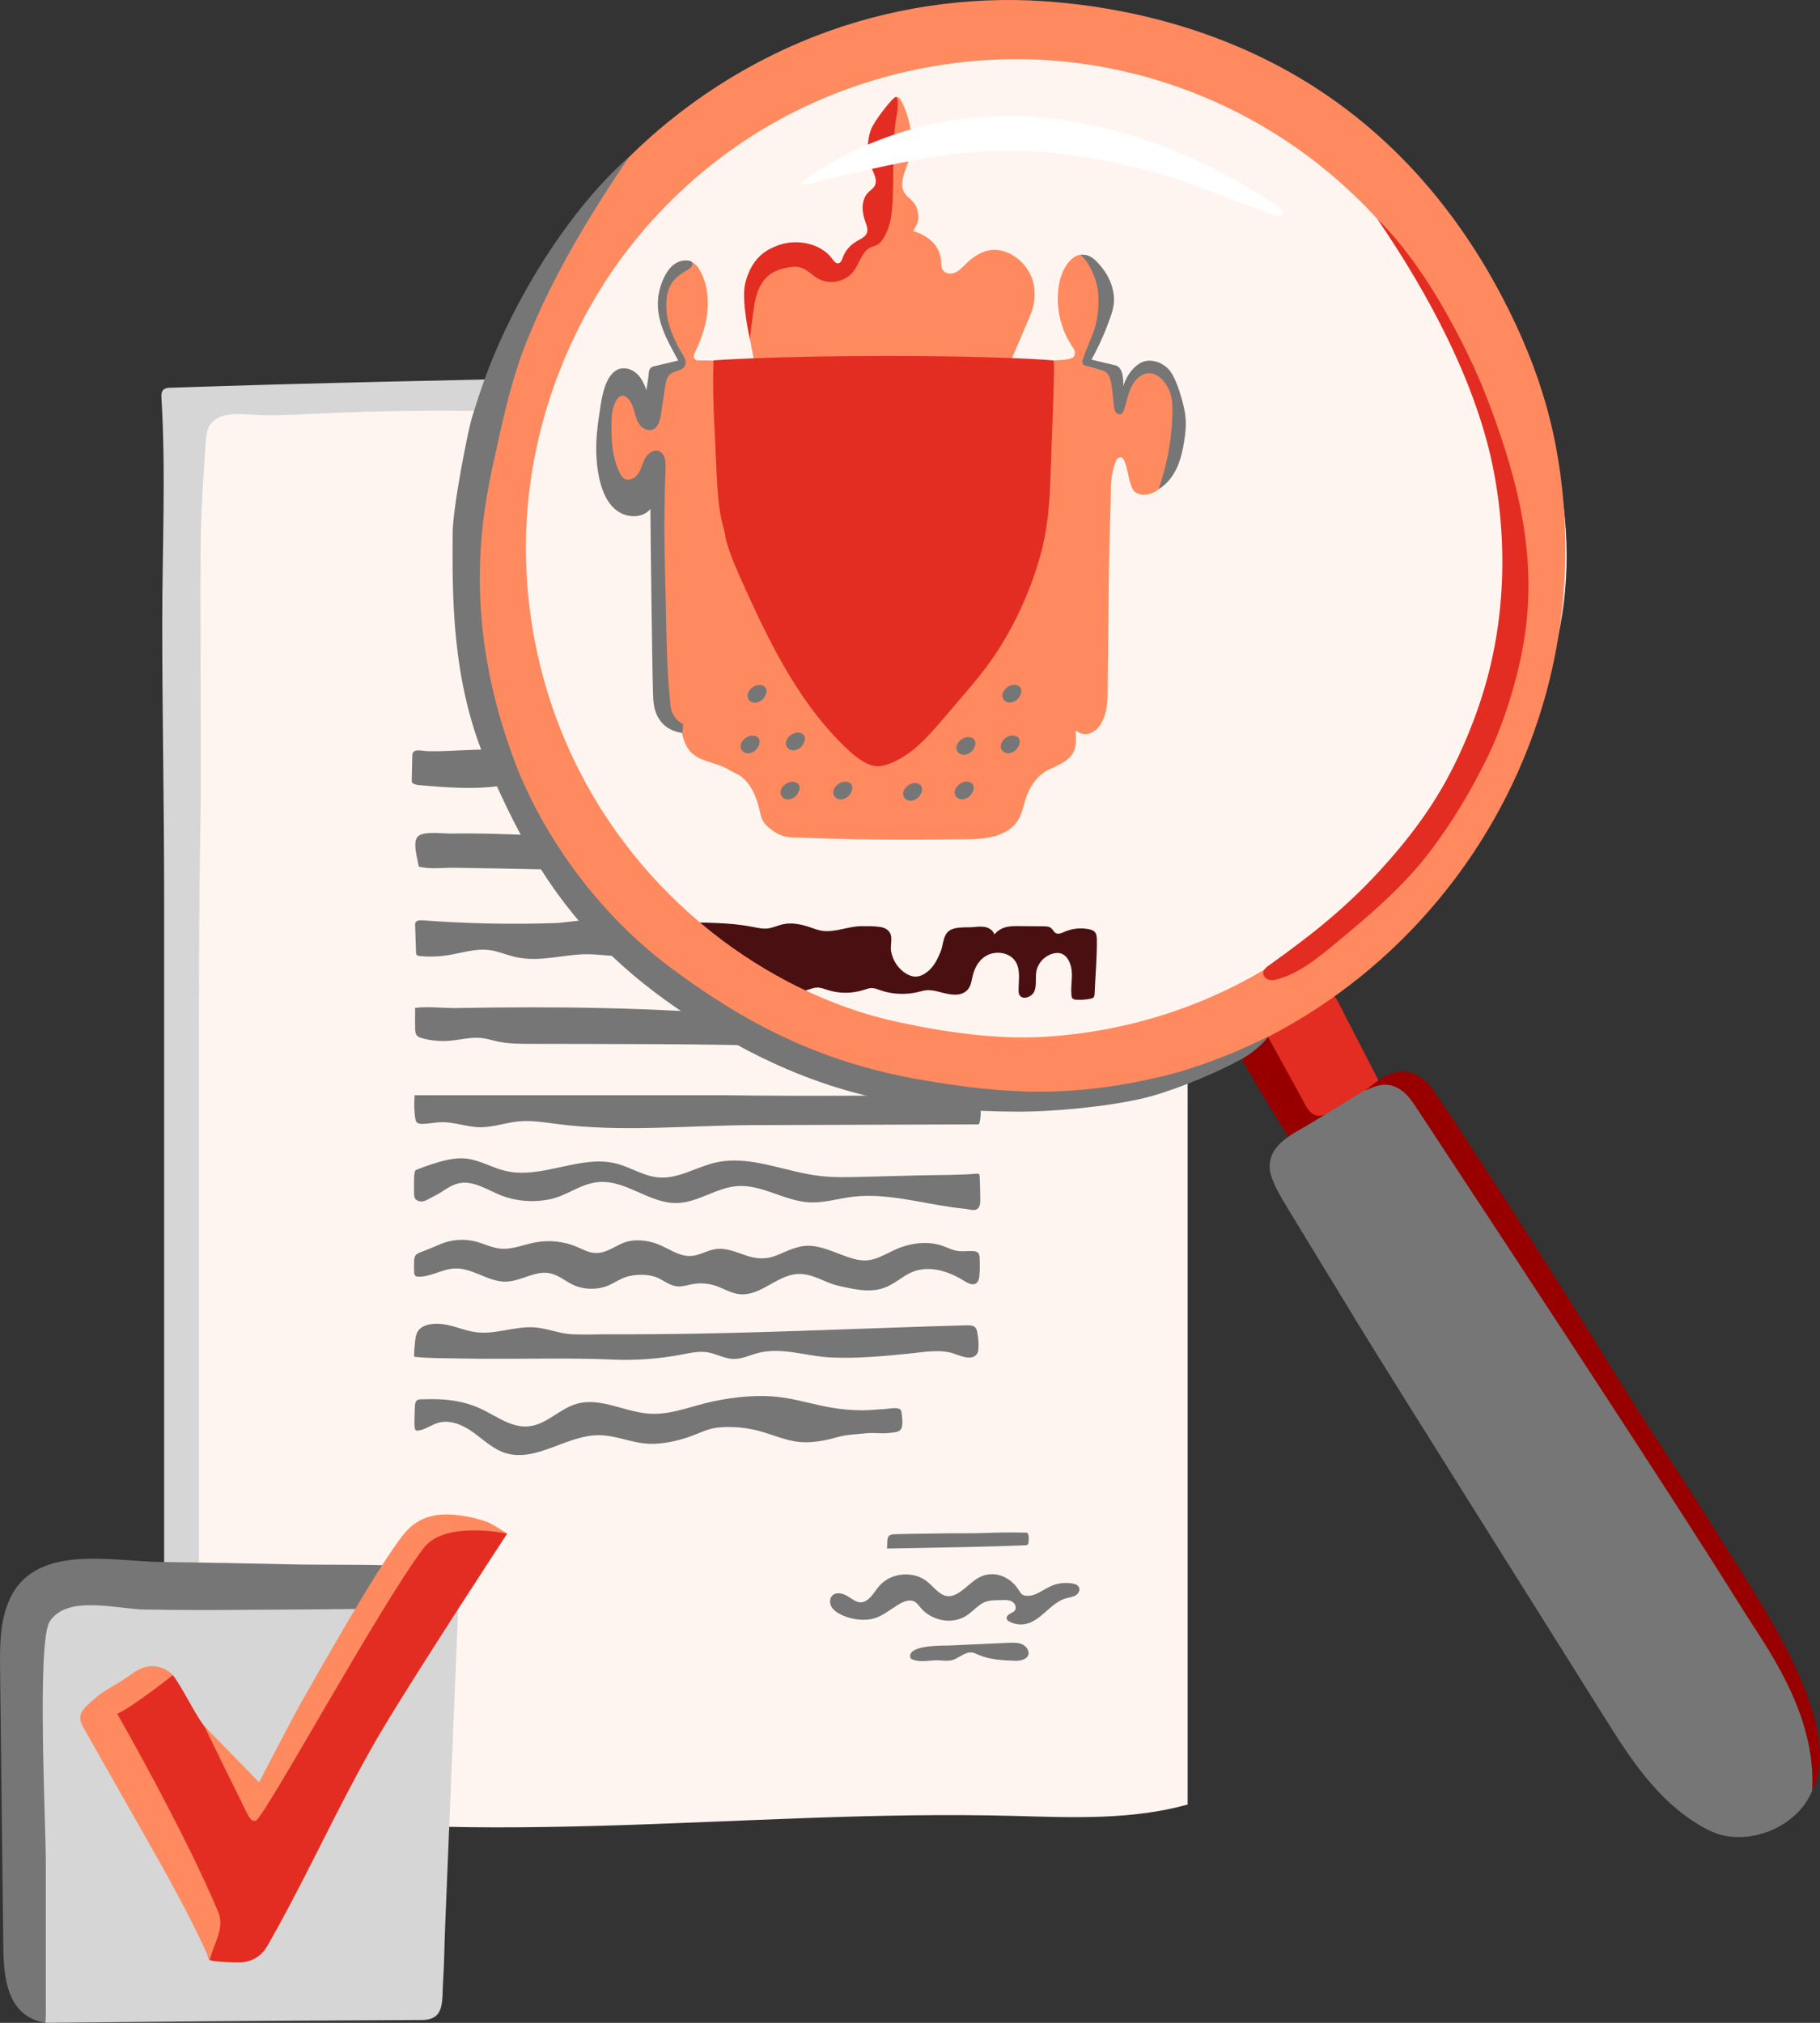
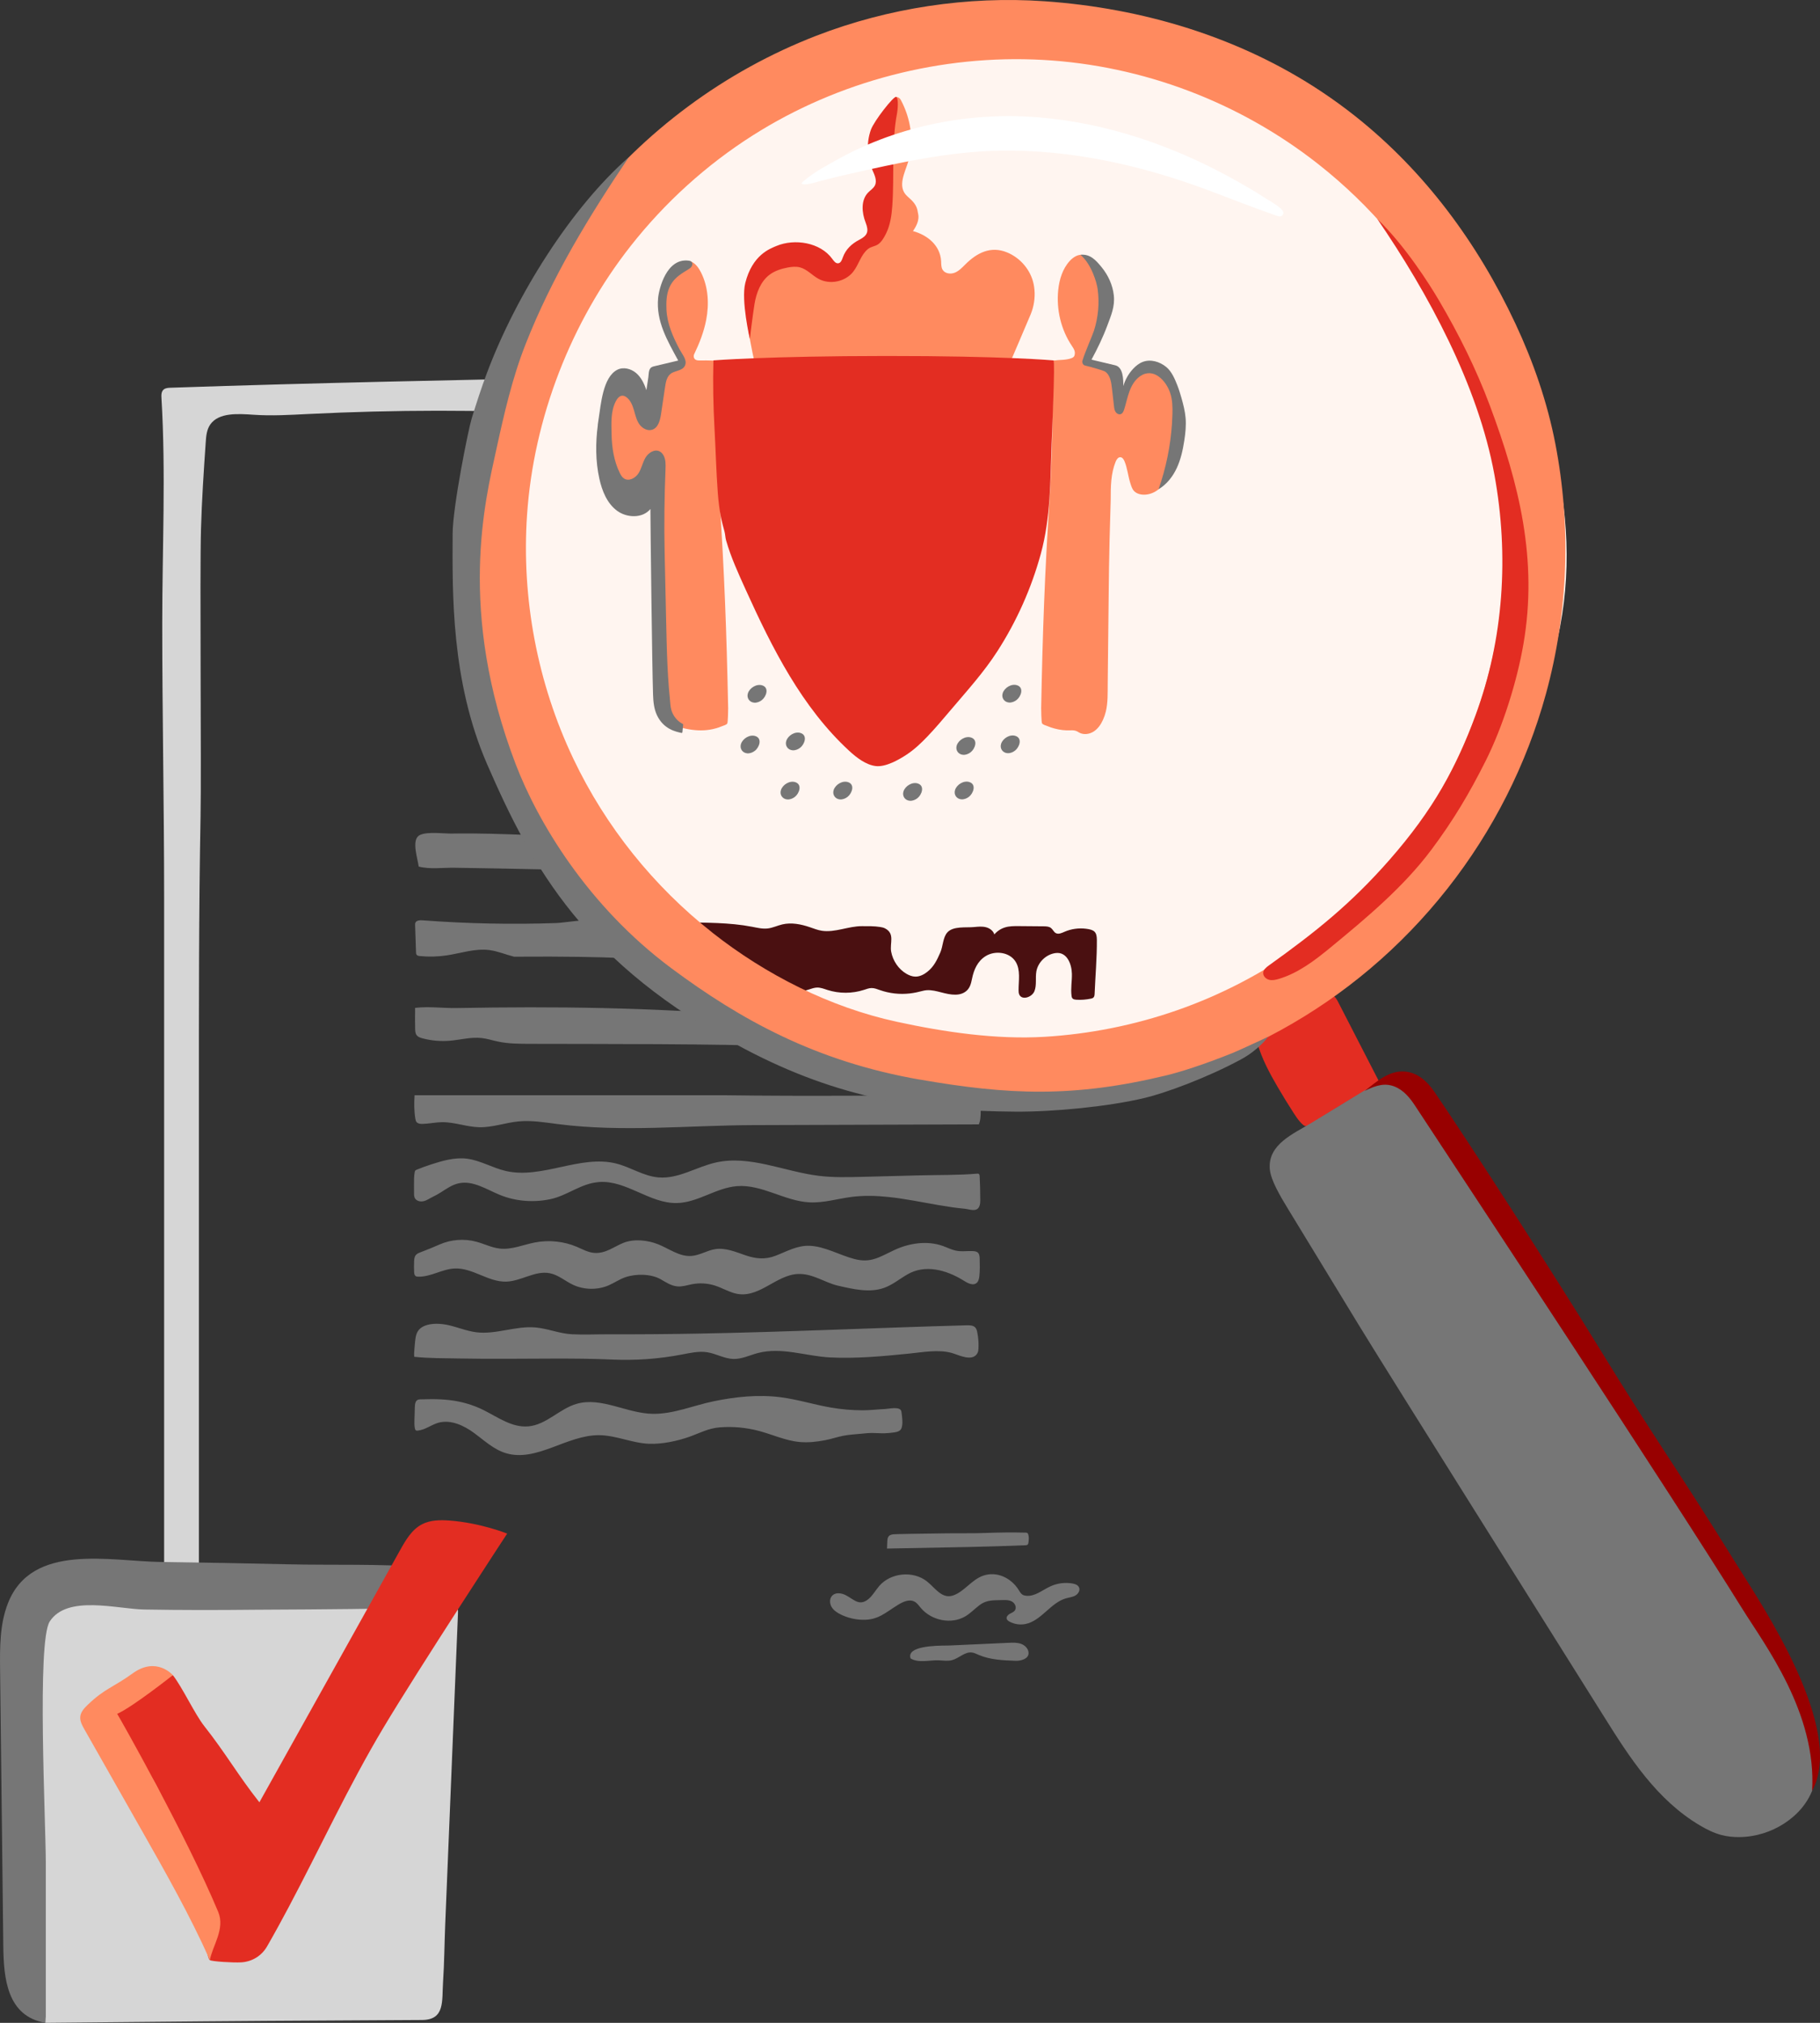
<svg xmlns="http://www.w3.org/2000/svg" width="261" height="290" viewBox="0 0 261 290" fill="none">
  <rect x="0" y="0" width="261" height="290" fill="#333333" stroke="none" />
  <g clip-path="url(#clip0_7144_59060)">
-     <path d="M78.74 54.52C70.659 55.966 62.312 56.179 54.114 56.787C45.816 57.404 37.261 58.66 28.938 58.66C28.243 58.712 27.464 58.804 27.04 59.315C26.828 59.569 26.742 59.888 26.666 60.198C24.646 68.359 25.652 76.775 26.385 85.014C26.972 91.59 27.215 97.856 26.842 104.437C26.439 111.513 26.082 118.59 25.779 125.671C25.173 139.824 24.784 153.987 24.684 168.151C24.481 196.456 25.427 224.78 28.078 252.987C28.278 255.115 28.671 257.537 30.61 258.704C33.136 260.226 38.072 260.037 40.961 260.377C45.927 260.961 50.919 261.353 55.918 261.607C65.942 262.113 75.99 262.034 86.021 261.753C105.869 261.196 125.708 259.799 145.574 260.339C153.904 260.567 162.34 260.926 170.317 258.704V147.341C172.307 147.341 174.29 147.568 176.272 147.706C159.998 152.833 143.305 152.09 126.6 148.427C113.101 145.468 100.064 139.754 90.346 130.629C84.615 125.244 80.163 118.811 76.357 112.135C71.156 103.007 67.037 93.088 66.807 82.781C66.577 72.475 70.74 61.704 78.74 54.525V54.52Z" fill="#FFF5F0" />
    <path d="M27.751 259.895C27.799 259.935 27.848 259.973 27.897 260.013C29 260.905 30.174 261.83 31.616 262.084C32.489 262.238 33.39 262.13 34.269 262.008C35.724 261.805 37.171 261.568 38.613 261.292C36.276 260.927 34.015 260.168 31.973 259.059C30.888 258.47 29.847 257.765 29.136 256.81C27.556 254.686 28.524 249.729 28.524 247.083V159.135C28.524 145.104 28.5 131.07 28.76 117.039C28.889 109.96 28.635 82.564 28.822 75.893C28.938 71.719 29.217 67.554 29.503 63.389C29.563 62.519 29.639 61.605 30.147 60.867C31.361 59.113 34.134 59.307 36.387 59.462C38.967 59.64 41.558 59.483 44.141 59.356C56.58 58.737 69.057 58.729 81.496 59.332C80.923 58.278 81.356 57.015 81.307 55.834C81.218 53.677 79.879 53.969 78.418 54.075C76.006 54.25 73.558 54.321 71.115 54.372C65.882 54.483 60.648 54.596 55.415 54.718C45.102 54.958 34.791 55.234 24.483 55.586C24.132 55.596 23.75 55.621 23.485 55.831C23.128 56.118 23.126 56.618 23.153 57.053C23.799 67.778 23.266 78.617 23.266 89.402C23.266 102.516 23.537 115.426 23.537 128.513V240.117C23.537 244.758 23.004 249.448 23.888 254.021C24.067 254.945 24.291 255.875 24.746 256.716C25.433 257.981 26.593 258.959 27.748 259.895H27.751Z" fill="#D6D6D6" />
-     <path d="M61.127 107.675C60.391 107.651 59.152 107.227 59.128 108.316C59.101 109.478 59.074 110.64 59.047 111.803C59.044 111.935 59.041 112.078 59.109 112.195C59.242 112.433 59.834 112.533 60.075 112.554C63.907 112.895 68.243 113.238 72.057 112.608C75.57 112.03 79.4 112.438 82.968 112.762C85.545 112.995 88.093 113.279 90.662 113.557C92.704 113.779 94.698 114.195 96.724 114.479C99.082 114.808 101.443 114.99 103.832 114.895C104.757 114.857 106.317 114.946 107.172 114.46C107.797 114.106 107.837 113.516 108.089 112.922C108.484 111.997 108.733 110.957 108.633 109.951C108.549 109.111 108.081 109.132 107.318 108.986C105.682 108.67 103.907 108.716 102.236 108.63C97.5 108.384 92.68 108.605 87.936 108.605C86.751 108.605 85.559 108.648 84.377 108.597C82.078 108.494 79.841 107.981 77.558 107.767C75.27 107.554 72.914 107.543 70.615 107.475C67.445 107.381 64.305 107.786 61.124 107.686L61.127 107.675Z" fill="#767676" />
    <path d="M60.256 119.691C60.153 119.739 60.064 119.793 59.991 119.858C59.058 120.647 59.904 123.142 60.045 124.231C61.606 124.656 63.542 124.377 65.149 124.404C67.18 124.437 69.214 124.472 71.245 124.504C74.531 124.558 77.82 124.664 81.104 124.667C83.636 124.667 85.954 123.823 88.572 123.956C92.234 124.14 95.907 124.218 99.566 123.994C100.575 123.931 101.957 123.202 101.376 122.437C101.049 122.007 97.262 122.156 96.591 122.11C94.828 121.991 93.064 121.869 91.301 121.75C88.574 121.566 85.937 121.572 83.36 120.701C80.996 119.904 78.462 119.809 75.992 119.718C72.249 119.574 68.503 119.431 64.757 119.504C63.77 119.523 61.333 119.19 60.253 119.696L60.256 119.691Z" fill="#767676" />
-     <path d="M59.533 132.715C59.577 133.986 59.617 135.256 59.66 136.526C59.666 136.659 59.674 136.805 59.766 136.905C59.871 137.021 60.05 137.048 60.212 137.064C61.51 137.191 62.828 137.156 64.115 136.959C66.133 136.651 68.137 135.945 70.163 136.202C71.385 136.359 72.524 136.856 73.717 137.154C77.59 138.121 81.195 136.591 85.028 136.824C88.744 137.048 92.523 137.556 96.252 137.854C99.485 138.11 102.719 138.359 105.952 138.6C107.569 138.719 109.186 138.837 110.804 138.954C111.458 139 115.288 139.673 115.656 139.294C116.111 138.829 115.859 138.037 115.321 137.656C114.785 137.275 114.074 137.194 113.398 137.127C107.902 136.575 102.403 136.024 96.907 135.472C94.116 135.191 91.325 134.913 88.536 134.632C87.535 134.532 87.611 134.148 86.772 133.669C85.988 133.221 86.616 132.264 85.504 131.934C84.665 131.686 80.709 132.299 79.827 132.329C73.368 132.556 67.041 132.418 60.61 131.942C60.234 131.915 59.766 131.929 59.593 132.24C59.52 132.372 59.522 132.526 59.528 132.675V132.721L59.533 132.715Z" fill="#767676" />
+     <path d="M59.533 132.715C59.577 133.986 59.617 135.256 59.66 136.526C59.666 136.659 59.674 136.805 59.766 136.905C59.871 137.021 60.05 137.048 60.212 137.064C61.51 137.191 62.828 137.156 64.115 136.959C66.133 136.651 68.137 135.945 70.163 136.202C71.385 136.359 72.524 136.856 73.717 137.154C88.744 137.048 92.523 137.556 96.252 137.854C99.485 138.11 102.719 138.359 105.952 138.6C107.569 138.719 109.186 138.837 110.804 138.954C111.458 139 115.288 139.673 115.656 139.294C116.111 138.829 115.859 138.037 115.321 137.656C114.785 137.275 114.074 137.194 113.398 137.127C107.902 136.575 102.403 136.024 96.907 135.472C94.116 135.191 91.325 134.913 88.536 134.632C87.535 134.532 87.611 134.148 86.772 133.669C85.988 133.221 86.616 132.264 85.504 131.934C84.665 131.686 80.709 132.299 79.827 132.329C73.368 132.556 67.041 132.418 60.61 131.942C60.234 131.915 59.766 131.929 59.593 132.24C59.52 132.372 59.522 132.526 59.528 132.675V132.721L59.533 132.715Z" fill="#767676" />
    <path d="M59.528 144.862C59.512 145.748 59.514 146.638 59.536 147.524C59.544 147.849 59.566 148.195 59.782 148.449C59.98 148.678 60.299 148.784 60.605 148.862C61.87 149.197 63.204 149.314 64.516 149.203C66.041 149.073 67.558 148.643 69.081 148.816C69.868 148.905 70.623 149.154 71.396 149.319C72.924 149.646 74.507 149.643 76.076 149.649C85.861 149.681 102.877 149.614 112.651 150.024C111.802 148.249 107.237 148.043 105.619 147.24C104.459 146.665 103.334 145.597 102.1 145.224C100.591 144.767 98.535 144.986 96.959 144.902C93.467 144.721 89.975 144.6 86.478 144.521C79.492 144.364 72.505 144.391 65.519 144.516C63.52 144.551 61.508 144.254 59.531 144.492C59.528 144.613 59.525 144.737 59.523 144.859L59.528 144.862Z" fill="#767676" />
    <path d="M59.455 157.016C59.377 158.135 59.38 159.262 59.561 160.37C59.59 160.554 59.628 160.746 59.758 160.889C59.961 161.108 60.313 161.135 60.624 161.127C61.538 161.1 62.438 160.897 63.353 160.881C65.168 160.851 66.918 161.562 68.732 161.603C70.634 161.646 72.465 160.954 74.358 160.77C76.235 160.589 78.118 160.911 79.987 161.151C89.286 162.346 98.687 161.332 108.024 161.3C118.805 161.265 129.586 161.229 140.367 161.194C140.81 160.278 140.664 157.972 140.329 157.016C127.387 157.024 116.687 157.191 103.756 157.016H59.455Z" fill="#767676" />
    <path d="M59.438 171.636C59.449 171.665 59.46 171.695 59.474 171.725C59.674 172.163 60.247 172.314 60.721 172.211C61.199 172.109 61.594 171.809 62.027 171.6C62.454 171.395 62.86 171.173 63.26 170.917C64.053 170.408 64.845 169.846 65.781 169.644C67.826 169.2 69.76 170.514 71.677 171.303C73.928 172.228 76.503 172.425 78.899 171.922C81.42 171.392 83.291 169.644 85.934 169.46C89.84 169.184 93.169 172.563 97.085 172.471C100.101 172.401 102.682 170.284 105.687 170.049C109.268 169.768 112.502 172.192 116.092 172.373C118.107 172.474 120.073 171.863 122.069 171.6C123.835 171.368 125.623 171.414 127.389 171.6C129.84 171.855 132.252 172.368 134.678 172.782C135.893 172.99 137.113 173.174 138.338 173.287C139.022 173.349 140.015 173.806 140.415 173.006C140.575 172.69 140.58 172.319 140.577 171.965C140.577 170.857 140.545 169.746 140.491 168.638C140.485 168.511 140.467 168.362 140.358 168.295C140.283 168.246 140.188 168.252 140.099 168.26C137.402 168.492 134.657 168.433 131.949 168.503C129.191 168.573 126.432 168.646 123.673 168.716C121.571 168.77 119.456 168.825 117.374 168.565C112.421 167.946 107.526 165.57 102.671 166.657C99.871 167.284 97.288 169.046 94.419 168.798C92.282 168.614 90.451 167.335 88.382 166.811C83.213 165.505 77.72 169.081 72.524 167.873C70.625 167.433 68.921 166.373 66.982 166.114C65.259 165.884 63.425 166.416 61.803 166.943C61.161 167.151 60.526 167.381 59.901 167.635C59.612 167.751 59.522 167.76 59.466 168.062C59.349 168.665 59.382 169.354 59.371 169.971C59.363 170.363 59.365 170.757 59.376 171.149C59.382 171.314 59.387 171.484 59.438 171.638V171.636Z" fill="#767676" />
    <path d="M114.45 182.64C111.167 182.778 108.703 186.403 105.254 185.381C104.305 185.1 103.45 184.595 102.506 184.297C101.473 183.97 100.345 183.903 99.277 184.103C98.574 184.235 97.876 184.481 97.159 184.424C96.256 184.354 95.49 183.819 94.717 183.384C93.343 182.613 91.203 182.589 89.7 183.1C88.834 183.392 88.093 183.927 87.257 184.284C85.656 184.962 83.719 184.922 82.153 184.181C81.031 183.649 80.073 182.773 78.837 182.532C76.733 182.121 74.74 183.678 72.59 183.738C70.012 183.811 67.783 181.74 65.206 181.854C63.38 181.935 61.792 183.078 59.953 183.03C59.823 183.027 59.691 183.005 59.588 182.927C59.423 182.8 59.399 182.565 59.388 182.357C59.363 181.851 59.363 181.346 59.385 180.84C59.399 180.521 59.428 180.178 59.634 179.929C59.807 179.719 60.078 179.616 60.334 179.519C61.267 179.173 62.157 178.797 63.063 178.402C64.681 177.694 66.582 177.551 68.302 178.013C69.444 178.318 70.51 178.875 71.689 179.002C73.401 179.186 75.051 178.44 76.739 178.118C78.732 177.737 80.855 177.959 82.702 178.74C83.538 179.094 84.352 179.567 85.269 179.624C86.876 179.724 88.061 178.71 89.418 178.173C90.927 177.575 92.87 177.789 94.352 178.373C95.947 179.002 97.424 180.181 99.155 180.056C100.356 179.97 101.408 179.251 102.598 179.075C104.064 178.859 105.501 179.483 106.891 179.959C108.384 180.47 109.714 180.602 111.197 180.038C112.801 179.429 114.302 178.529 116.108 178.6C118.299 178.686 120.449 179.965 122.548 180.502C124.885 181.1 126.108 180.224 128.207 179.232C130.36 178.213 132.967 177.821 135.223 178.629C135.82 178.843 136.388 179.137 137.008 179.281C137.846 179.475 138.666 179.319 139.51 179.359C140.251 179.394 140.475 179.659 140.494 180.427C140.516 181.267 140.537 182.111 140.448 182.946C140.408 183.338 140.31 183.77 139.98 183.984C139.374 184.376 138.579 183.822 138.065 183.511C135.685 182.067 132.678 181.216 130.111 182.711C128.991 183.362 127.99 184.208 126.754 184.643C124.672 185.376 122.305 184.8 120.236 184.335C118.278 183.895 116.568 182.554 114.448 182.643L114.45 182.64Z" fill="#767676" />
    <path d="M140.251 191.651C140.324 192.205 140.345 192.765 140.318 193.322C140.308 193.557 140.283 193.797 140.164 194.006C139.42 195.298 137.446 194.219 136.437 193.949C134.544 193.441 132.285 193.865 130.365 194.057C126.622 194.435 122.759 194.798 119.005 194.603C115.576 194.425 112.089 193.078 108.662 193.981C107.502 194.287 106.388 194.854 105.181 194.825C103.878 194.792 102.715 194.068 101.43 193.865C100.216 193.673 98.982 193.96 97.779 194.189C94.476 194.825 91.084 195.065 87.717 194.908C84.828 194.776 82.118 194.765 79.224 194.771C76.987 194.771 74.753 194.792 72.516 194.8C70.304 194.806 68.089 194.8 65.876 194.757C63.737 194.714 61.53 194.741 59.407 194.516C59.366 194.149 59.399 193.779 59.428 193.411C59.458 193.041 59.491 192.67 59.528 192.3C59.569 191.922 59.618 191.538 59.756 191.181C60.353 189.624 62.696 189.654 64.048 189.921C65.495 190.208 66.858 190.819 68.324 191C71.126 191.343 73.92 190.073 76.739 190.303C78.537 190.449 80.222 191.197 82.026 191.284C83.73 191.365 85.499 191.284 87.222 191.289C91.485 191.3 95.75 191.268 100.013 191.192C112.887 190.962 125.743 190.351 138.612 190C139.05 189.989 139.548 190 139.842 190.294C140.021 190.473 140.089 190.724 140.14 190.965C140.189 191.192 140.226 191.422 140.256 191.651H140.251Z" fill="#767676" />
    <path d="M127.246 220.936C127.23 221.292 127.214 221.649 127.2 222.006C131.095 221.93 134.992 221.855 138.887 221.782C141.611 221.73 144.321 221.638 147.037 221.533C147.15 221.528 147.275 221.519 147.361 221.446C147.456 221.365 147.477 221.23 147.491 221.109C147.54 220.728 147.583 220.327 147.453 219.965C147.426 219.892 147.391 219.819 147.329 219.776C147.258 219.727 147.169 219.725 147.085 219.722C145.141 219.679 143.196 219.698 141.251 219.773C139.469 219.844 137.689 219.798 135.899 219.822C134.173 219.846 132.445 219.868 130.719 219.895C130.032 219.906 129.348 219.919 128.661 219.938C127.833 219.96 127.287 219.96 127.243 220.933L127.246 220.936Z" fill="#767676" />
    <path d="M123.64 232.216C122.572 232.181 121.515 231.927 120.557 231.451C120.035 231.192 119.524 230.854 119.237 230.348C118.95 229.843 118.948 229.138 119.367 228.732C119.867 228.246 120.706 228.383 121.322 228.708C122.456 229.302 123.235 230.321 124.536 229.251C125.169 228.729 125.561 227.973 126.102 227.354C127.752 225.464 130.919 225.156 132.901 226.691C134.067 227.591 135.054 229.275 136.664 228.737C138.286 228.194 139.344 226.448 141.026 225.883C142.987 225.224 145.021 226.235 146.087 227.943C146.236 228.183 146.374 228.443 146.609 228.6C146.768 228.708 146.96 228.754 147.153 228.775C148.41 228.908 149.484 227.951 150.634 227.424C151.605 226.978 152.713 226.829 153.768 227.008C154.158 227.072 154.591 227.221 154.747 227.586C154.931 228.01 154.62 228.51 154.217 228.737C153.814 228.965 153.336 229.01 152.889 229.135C150.647 229.767 149.333 232.373 147.047 232.824C146.273 232.976 145.449 232.851 144.756 232.473C144.591 232.384 144.423 232.265 144.369 232.086C144.283 231.8 144.532 231.522 144.791 231.373C145.051 231.224 145.359 231.127 145.532 230.884C145.806 230.505 145.605 229.935 145.224 229.667C144.843 229.4 144.348 229.367 143.883 229.389C142.565 229.446 141.573 229.283 140.448 230.135C139.777 230.643 139.19 231.265 138.468 231.703C136.442 232.93 133.575 232.332 132.052 230.521C131.771 230.186 131.517 229.805 131.127 229.605C130.381 229.219 129.485 229.64 128.771 230.081C126.905 231.23 125.91 232.292 123.646 232.213L123.64 232.216Z" fill="#767676" />
    <path d="M130.562 237.166C130.503 237.342 130.506 237.539 130.589 237.766C131.75 238.439 133.205 237.998 134.546 238.028C135.204 238.042 135.874 238.174 136.513 238.009C137.524 237.747 138.363 236.766 139.399 236.909C139.712 236.952 140.002 237.101 140.294 237.228C141.96 237.955 143.829 238.033 145.649 238.098C146.347 238.123 147.518 237.855 147.505 236.974C147.494 236.379 147.002 235.879 146.442 235.674C145.882 235.468 145.271 235.49 144.673 235.517C141.833 235.647 138.993 235.774 136.15 235.904C135.485 235.933 131.038 235.787 130.562 237.163V237.166Z" fill="#767676" />
    <path d="M59.65 200.935C59.634 200.962 59.62 200.992 59.607 201.024C59.507 201.257 59.498 201.513 59.49 201.767C59.471 202.346 59.452 202.927 59.436 203.505C59.423 203.943 59.409 204.389 59.507 204.819C59.526 204.897 59.55 204.981 59.612 205.035C59.688 205.103 59.801 205.106 59.904 205.095C61.008 204.992 61.873 204.227 62.92 203.954C64.7 203.492 66.555 204.387 68.002 205.446C69.449 206.506 70.782 207.795 72.538 208.328C76.938 209.663 81.274 205.722 85.907 205.752C88.341 205.768 90.635 206.887 93.067 206.984C94.949 207.06 97.137 206.592 98.887 205.971C100.399 205.435 101.56 204.757 103.261 204.627C105.127 204.487 107.02 204.66 108.822 205.138C110.777 205.657 112.638 206.535 114.661 206.727C115.892 206.844 117.131 206.7 118.34 206.468C119.192 206.306 120.014 206.022 120.863 205.849C121.72 205.673 122.613 205.635 123.484 205.546C124.011 205.492 124.536 205.438 125.066 205.435C125.669 205.435 126.27 205.498 126.873 205.481C127.311 205.471 127.747 205.414 128.182 205.36C128.658 205.3 129.172 205.168 129.315 204.654C129.497 204.006 129.372 203.127 129.283 202.473C129.269 202.381 129.256 202.286 129.21 202.205C128.899 201.627 127.468 201.976 126.938 202C125.867 202.046 124.804 202.184 123.73 202.184C122.188 202.184 120.644 202.049 119.124 201.786C116.728 201.37 114.404 200.635 111.992 200.319C108.765 199.894 105.489 200.243 102.328 200.894C99.444 201.489 96.618 202.724 93.654 202.692C89.927 202.654 86.281 200.24 82.718 201.251C80.214 201.962 78.372 204.262 75.762 204.489C73.436 204.692 71.41 203.187 69.357 202.159C67.813 201.386 66.144 200.913 64.429 200.719C63.583 200.621 62.73 200.586 61.881 200.586C61.43 200.586 60.975 200.597 60.523 200.611C60.148 200.621 59.842 200.589 59.647 200.94L59.65 200.935Z" fill="#767676" />
    <path d="M7.379 229.137C6.784 229.161 6.191 229.191 5.596 229.221C5.261 229.237 4.901 229.267 4.641 229.48C4.379 229.696 4.284 230.048 4.203 230.375C1.953 239.627 1.188 249.239 1.95 258.728C2.318 263.305 3.035 267.843 3.562 272.403C3.854 274.933 3.768 277.719 4.425 280.182C4.874 281.866 5.128 283.582 5.231 285.32C5.318 286.798 4.72 288.666 6.513 289.999C7.519 289.999 28.962 289.774 38.361 289.72C43.822 289.688 49.283 289.658 54.741 289.626C56.661 289.615 58.584 289.604 60.505 289.593C63.856 289.574 63.353 286.874 63.537 284.141C63.718 281.422 63.734 278.673 63.845 275.946C64.051 270.959 64.254 265.975 64.459 260.988C64.865 251.122 65.268 241.257 65.673 231.391C65.695 230.853 65.703 230.267 65.376 229.84C64.957 229.296 64.175 229.229 63.491 229.207C53.765 228.926 44.03 228.853 34.301 228.915C25.354 228.972 16.326 228.75 7.381 229.134L7.379 229.137Z" fill="#D6D6D6" />
    <path d="M6.554 289.266C6.538 289.509 6.532 289.755 6.511 289.998C0.988 289.06 0.525 283.579 0.474 278.997C0.32 265.81 0.168 252.622 0.014 239.435C-0.024 236.188 -0.046 232.845 1.147 229.826C4.582 221.117 15.823 223.839 23.118 223.931C29.163 224.009 35.208 224.12 41.253 224.26C47.663 224.412 54.384 224.163 60.895 224.677C62.674 224.817 66.791 225.406 66.972 225.644C67.148 225.879 62.317 230.464 56.87 230.574C48.639 230.742 38.018 230.761 36.463 230.777C31.205 230.834 25.947 230.837 20.689 230.745C16.78 230.677 9.643 228.596 7.133 232.456C5.264 235.329 6.57 261.25 6.57 267.123V289.125C6.565 289.171 6.562 289.217 6.559 289.263L6.554 289.266Z" fill="#767676" />
    <path d="M15.284 247.238C17.876 244.216 21.146 241.775 24.784 240.153C26.149 241.883 27.921 245.721 29.287 247.451C32.338 251.308 34.147 254.527 37.198 258.384C43.644 246.829 50.927 233.799 57.373 222.241C58.176 220.8 59.06 219.278 60.526 218.522C61.722 217.905 63.134 217.892 64.475 217.992C68.943 218.324 72.73 219.862 72.73 219.862C72.73 219.862 60.077 239.169 54.965 247.724C49.991 256.046 45.937 264.869 41.393 273.426C40.395 275.308 39.373 277.175 38.312 279.021C37.493 280.451 36.081 281.246 34.572 281.33C33.411 281.394 30.358 281.208 30.087 281.003C29.866 280.832 29.722 279.951 29.625 279.689C27.472 273.916 26.639 267.766 24.792 261.904C23.929 259.163 22.893 256.363 21.219 254.008C20.783 253.398 15.414 247.073 15.276 247.235L15.284 247.238Z" fill="#E32D22" />
    <path d="M16.807 245.705C19.101 244.665 24.786 240.153 24.786 240.153C24.786 240.153 22.449 237.415 19.017 239.905C16.298 241.878 15.054 242.043 12.625 244.362C12.122 244.84 11.598 245.384 11.517 246.073C11.438 246.722 11.771 247.341 12.095 247.908C14.843 252.752 17.591 257.595 20.339 262.436C23.791 268.521 27.25 274.616 30.098 281.006C30.447 278.984 32.321 276.557 31.293 274.094C26.774 263.264 17.421 246.711 16.807 245.705Z" fill="#FF8A5F" />
-     <path d="M36.687 261.003C37.918 260.614 54.652 229.862 60.789 221.897C63.831 217.945 72.738 219.867 72.738 219.867C72.738 219.867 70.545 218.426 69.803 218.167C68.329 217.648 66.788 217.313 65.23 217.172C62.255 216.907 59.853 217.569 57.965 219.864C54.27 224.354 45.044 240.858 43.203 244.047C42.226 245.739 37.155 255.51 37.155 255.51L29.295 247.45C29.295 247.45 32.332 253.737 34.358 257.784C35.664 260.395 35.886 261.257 36.692 261.003H36.687Z" fill="#FF8A5F" />
    <path d="M108.46 10.081C101.985 13.984 96.851 19.736 92.083 25.604C86.898 31.983 81.989 38.651 78.313 46.003C72.441 57.747 69.877 71.121 70.986 84.203C72.882 106.57 85.772 127.558 104.373 140.14C122.973 152.722 146.834 156.917 168.824 152.341C172.967 151.479 177.1 150.301 180.77 148.192C183.662 146.533 186.201 144.333 188.72 142.149C192.587 138.794 196.455 135.44 200.32 132.086C203.344 129.464 206.387 126.82 208.867 123.679C212.023 119.685 214.171 115.003 216.291 110.376C218.85 104.789 221.42 99.164 222.967 93.217C227.673 75.129 222.239 55.322 211.09 40.316C199.941 25.312 183.608 14.757 166.222 7.872C149.128 1.104 124.531 0.393 108.46 10.081Z" fill="#FFF5F0" />
    <path d="M148.346 41.522C148.324 41.263 148.286 41.003 148.235 40.749C147.816 38.711 146.336 36.973 144.416 36.184C142.09 35.23 140.115 36.23 138.433 37.906C137.973 38.365 137.513 38.86 136.907 39.098C136.302 39.336 135.501 39.225 135.171 38.665C134.957 38.306 134.987 37.857 134.963 37.441C134.83 35.162 132.988 33.692 130.927 33.13C132.042 31.527 131.66 30.738 131.628 30.465C131.495 29.359 130.881 28.821 130.11 28.132C128.588 26.764 129.824 24.653 130.289 23.029C131.111 20.161 130.592 16.953 129.18 14.325C128.947 13.89 128.515 13.898 128.515 13.898C128.515 13.898 128.241 14.412 128.168 14.49C127.395 15.32 127.262 16.009 126.84 17.064C126.446 18.053 126.5 19.296 125.964 20.199C125.799 20.553 125.631 20.918 125.621 21.307C125.61 21.677 125.742 22.034 125.864 22.383C126.37 23.816 126.77 25.291 127.027 26.789C127.268 28.183 126.002 28.57 125.407 29.67C124.971 30.476 124.847 31.459 125.153 32.33C125.31 32.776 125.585 33.135 125.886 33.489C125.191 33.808 124.56 34.062 123.925 34.525C123.051 35.16 122.129 35.876 121.829 36.914C121.704 37.346 121.688 37.83 121.417 38.192C121.106 38.609 120.474 38.744 120.022 38.487C119.676 38.29 119.47 37.925 119.237 37.6C118.11 36.017 116.086 35.295 114.199 35.335C112.235 35.376 110.609 36.392 109.041 37.471C107.018 38.865 106.923 41.536 107.012 43.747C107.069 45.185 107.172 46.553 107.426 47.993C107.499 48.401 108.286 52.753 108.454 52.734C109.774 52.583 144.445 52.937 144.445 52.937C144.445 52.937 147.44 45.955 147.81 45.05C148.267 43.939 148.454 42.72 148.348 41.525L148.346 41.522Z" fill="#FF8A5F" />
-     <path d="M97.698 98.918C97.706 100.618 97.689 102.321 97.703 104.018C97.714 105.305 98.171 106.897 99.085 107.843C100.145 108.943 101.782 109.195 103.212 109.738C103.764 109.949 104.297 110.208 104.8 110.514C105.241 110.784 105.733 110.935 106.155 111.238C107.691 112.341 108.476 114.217 108.9 116.057C109.041 116.665 109.157 117.295 109.49 117.82C109.704 118.155 109.993 118.431 110.296 118.69C111.313 119.56 112.357 120.036 113.693 120.055C115.173 120.074 116.652 120.166 118.132 120.209C121.226 120.296 124.323 120.35 127.42 120.369C130.557 120.387 133.695 120.374 136.832 120.325C139.107 120.29 141.517 120.45 143.645 119.52C144.549 119.125 145.382 118.522 145.923 117.701C146.577 116.711 146.761 115.498 147.137 114.373C147.689 112.722 148.779 111.122 150.383 110.346C151.808 109.657 153.653 109.024 154.137 107.316C154.388 106.43 154.272 105.383 154.234 104.478C154.188 103.4 154.299 102.291 154.332 101.21C154.399 99.037 154.464 96.867 154.532 94.693C154.729 88.274 154.924 81.855 155.121 75.435C155.159 74.167 155.56 60.22 155.587 60.22C148.703 60.096 141.806 59.972 134.936 60.431C126.478 60.999 118.08 62.447 109.606 62.569C105.85 62.623 102.079 62.415 98.339 62.78C98.084 62.804 97.806 62.842 97.627 63.029C97.454 63.21 97.424 63.48 97.405 63.729C96.467 75.357 97.63 86.993 97.695 98.918H97.698Z" fill="#FF8A5F" />
    <path d="M98.522 37.635C97.835 37.522 95.66 39.257 95.382 40.041C94.635 42.117 94.66 44.441 95.366 46.528C95.72 47.574 96.245 48.553 96.924 49.423C97.494 50.153 97.648 51.266 98.333 51.904C98.787 52.326 100.778 51.677 100.248 51.677C99.369 51.677 99.447 50.991 99.536 50.804C100.296 49.231 100.937 47.59 101.27 45.874C101.714 43.582 101.578 41.122 100.521 39.041C100.183 38.376 99.712 37.722 99.014 37.454C98.898 37.411 98.644 37.657 98.522 37.638V37.635Z" fill="#FF8A5F" />
    <path d="M104.422 101.554C104.192 90.415 103.878 82.128 103.188 71.589C102.756 64.981 102.75 59.777 102.585 51.701C100.878 51.65 99.082 51.652 97.322 51.823C96.205 51.931 93.727 54.428 93.692 54.639C93.614 55.123 93.449 55.653 93.441 56.142C93.432 56.55 93.519 56.939 93.459 57.361C93.446 57.456 93.427 57.553 93.362 57.623C93.246 57.748 93.032 57.718 92.902 57.61C92.772 57.502 92.705 57.337 92.635 57.183C92.099 55.977 91.228 54.923 90.146 54.172C89.854 53.969 89.535 53.782 89.181 53.745C88.626 53.685 88.082 54.007 87.744 54.45C87.406 54.893 87.236 55.439 87.101 55.98C86.73 57.447 86.798 58.999 86.79 60.505C86.773 63.626 86.771 66.827 87.844 69.757C88.023 70.249 88.239 70.738 88.58 71.132C88.924 71.527 89.41 71.822 89.935 71.827C90.887 71.835 91.585 70.935 91.958 70.059C92.516 68.754 92.705 67.327 93.067 65.954C93.089 65.87 93.116 65.778 93.181 65.721C93.927 65.053 94.301 67.865 94.311 68.138C94.352 69.175 94.374 70.211 94.403 71.249C94.466 73.354 94.528 75.463 94.59 77.568C94.712 81.722 94.879 98.992 94.901 99.754C94.917 100.311 94.925 101.978 94.928 102.813C94.928 103.111 95.052 103.362 95.236 103.446C95.621 103.624 96.272 103.916 96.61 104.019C98.988 104.741 101.181 105.089 103.562 104.103C103.759 104.022 104.173 103.919 104.295 103.722C104.397 103.557 104.424 101.751 104.422 101.546V101.554Z" fill="#FF8A5F" />
    <path d="M85.718 60.937C85.756 60.645 85.799 60.356 85.845 60.067C86.173 58.031 86.438 54.08 88.523 53.012C89.386 52.571 90.484 52.847 91.222 53.477C91.958 54.104 92.391 55.017 92.696 55.937C92.788 55.334 92.878 54.731 92.97 54.128C93.032 53.723 92.997 53.109 93.281 52.779C93.429 52.604 93.651 52.547 93.859 52.498C94.993 52.228 96.126 51.961 97.259 51.69C95.704 48.825 94.062 46.063 94.379 42.725C94.509 41.37 95.585 36.992 98.725 37.362C98.893 37.381 99.069 37.427 99.18 37.554C99.345 37.738 99.307 38.035 99.166 38.235C99.025 38.435 98.804 38.562 98.595 38.689C97.416 39.403 96.497 40.011 95.966 41.284C95.566 42.246 95.531 43.319 95.574 44.36C95.655 46.39 96.51 48.295 97.443 50.063C97.743 50.636 98.42 51.428 98.317 52.109C98.157 53.166 96.921 53.074 96.24 53.539C95.642 53.944 95.485 54.739 95.379 55.453C95.185 56.755 94.99 58.058 94.798 59.358C94.663 60.258 94.395 61.326 93.527 61.607C92.84 61.829 92.082 61.396 91.671 60.799C91.263 60.204 91.109 59.475 90.906 58.783C90.703 58.088 90.414 57.374 89.832 56.945C89.675 56.828 89.491 56.734 89.297 56.726C88.848 56.709 88.515 57.131 88.309 57.531C87.563 58.999 87.674 60.634 87.704 62.226C87.736 64.124 88.034 66.081 88.877 67.797C89.031 68.111 89.213 68.427 89.51 68.613C90.2 69.046 91.133 68.532 91.569 67.846C92.004 67.156 92.15 66.321 92.561 65.618C92.972 64.916 93.851 64.348 94.582 64.707C94.806 64.818 94.987 65.007 95.117 65.221C95.482 65.816 95.466 66.559 95.439 67.256C95.279 71.267 95.228 75.238 95.315 79.255C95.388 82.587 95.461 85.917 95.534 89.25C95.553 90.15 95.574 91.048 95.599 91.948C95.658 94.167 95.745 96.389 95.921 98.602C95.964 99.156 96.015 99.708 96.072 100.259C96.123 100.751 96.134 101.275 96.267 101.754C96.502 102.605 97.097 103.357 97.879 103.77C97.911 103.786 97.944 103.805 97.96 103.838C97.973 103.865 97.971 103.897 97.968 103.927C97.933 104.268 97.898 104.611 97.862 104.951C97.857 104.992 97.852 105.035 97.819 105.06C97.787 105.084 97.738 105.078 97.698 105.068C96.956 104.903 95.169 104.565 94.211 102.53C93.781 101.616 93.684 100.589 93.651 99.578C93.513 95.34 93.278 75.287 93.272 72.973C92.147 74.344 89.883 74.27 88.466 73.206C87.049 72.141 86.34 70.378 85.956 68.648C85.394 66.116 85.394 63.499 85.732 60.937H85.718Z" fill="#767676" />
    <path d="M155.508 51.896C155.422 52.063 155.3 52.204 155.124 52.271C155.008 52.317 154.881 52.323 154.756 52.328C153.772 52.371 152.43 51.79 151.451 51.663C152.268 51.601 153.858 51.561 154.069 51.017C154.161 50.777 154.169 50.512 154.088 50.269C154.007 50.025 153.864 49.809 153.72 49.596C152.152 47.268 151.465 44.36 151.757 41.571C151.914 40.062 152.382 38.532 153.404 37.413C153.894 36.878 154.583 36.43 155.3 36.54C156.036 36.654 156.555 37.311 156.947 37.943C157.818 39.349 158.451 40.9 158.816 42.514C159.16 44.028 158.57 45.346 158.013 46.739C157.745 47.409 157.35 48.047 157.012 48.682C156.541 49.569 155.903 50.479 155.665 51.455C155.63 51.604 155.579 51.761 155.508 51.898V51.896Z" fill="#FF8A5F" />
    <path d="M169.002 60.168C168.977 59.722 168.948 59.279 168.915 58.836C168.818 57.46 168.572 56.346 167.971 55.111C167.479 54.097 167.309 52.93 166.127 52.438C165.215 52.059 164.123 52.376 163.373 53.019C162.624 53.662 162.17 54.581 161.84 55.511C161.558 56.303 161.329 57.163 160.709 57.727C160.555 57.868 160.303 57.981 160.157 57.836C160.087 57.768 160.071 57.663 160.057 57.568C159.933 56.706 159.882 55.916 159.857 55.041C159.849 54.77 159.846 52.395 159.635 52.34C156.904 51.646 153.882 51.589 151.091 51.676C150.934 59.749 150.934 64.952 150.51 71.564C149.831 82.102 149.525 90.39 149.309 101.528C149.306 101.731 149.336 103.539 149.439 103.704C149.563 103.902 149.977 104.002 150.172 104.085C150.875 104.377 151.621 104.577 152.379 104.666C152.757 104.71 153.136 104.723 153.517 104.704C153.839 104.688 154.175 104.702 154.467 104.853C154.575 104.91 154.675 104.98 154.783 105.037C155.421 105.38 156.238 105.261 156.847 104.869C157.455 104.477 157.88 103.85 158.178 103.191C158.348 102.815 158.483 102.423 158.581 102.02C158.894 100.726 158.84 99.353 158.854 98.028C158.862 97.328 158.867 96.628 158.875 95.928C158.913 92.333 158.951 88.735 158.994 85.141C159.027 82.608 159.046 80.073 159.116 77.54C159.173 75.559 159.23 73.58 159.284 71.599C159.284 69.777 159.292 67.909 159.992 66.185C160.12 65.874 160.347 65.523 160.682 65.55C160.966 65.571 161.145 65.858 161.256 66.12C161.677 67.117 161.767 68.223 162.091 69.255C162.235 69.707 162.378 70.201 162.746 70.504C163.536 71.153 165.045 71.053 166.148 70.145C168.074 68.561 168.12 67.79 168.666 65.596C169.105 63.831 169.107 61.998 169.007 60.176L169.002 60.168Z" fill="#FF8A5F" />
    <path d="M168.071 60.732C167.86 63.935 167.211 67.111 166.143 70.138C167.314 69.449 168.185 68.327 168.758 67.097C169.331 65.867 169.624 64.524 169.832 63.183C170 62.11 170.113 61.018 170.024 59.937C169.943 58.956 169.697 57.999 169.429 57.053C169.256 56.44 169.069 55.829 168.837 55.237C168.471 54.312 168.025 53.25 167.243 52.609C166.313 51.847 165.004 51.455 163.879 51.883C163.359 52.08 162.913 52.437 162.529 52.839C161.858 53.547 161.361 54.415 161.088 55.35C161.098 54.388 161.079 52.642 159.927 52.369C158.794 52.101 157.661 51.831 156.527 51.563C157.379 49.99 158.166 48.369 158.789 46.693C159.329 45.231 159.908 43.952 159.727 42.33C159.565 40.865 158.926 39.471 157.996 38.327C157.179 37.322 156.333 36.368 154.942 36.53C156.519 37.857 157.279 40.498 157.409 41.433C157.685 43.438 157.496 45.501 156.876 47.428C156.657 48.104 155.602 50.469 155.226 51.709C155.145 51.983 155.305 52.337 155.6 52.404C156.487 52.607 158.242 53.126 158.431 53.242C159.21 53.718 159.365 54.815 159.459 55.65C159.557 56.499 159.651 57.35 159.749 58.199C159.781 58.491 159.819 58.794 159.973 59.042C160.13 59.291 160.441 59.467 160.72 59.372C160.996 59.278 161.128 58.967 161.217 58.688C161.488 57.837 161.658 56.956 161.967 56.118C162.275 55.28 162.743 54.467 163.473 53.953C165.407 52.596 167.227 54.558 167.822 56.361C168.139 57.326 168.16 58.361 168.133 59.375C168.122 59.829 168.101 60.281 168.071 60.735V60.732Z" fill="#767676" />
    <path d="M106.878 40.58C106.25 43.082 107.535 48.594 107.535 48.594C107.535 48.594 107.935 45.202 108.2 43.593C108.465 41.985 109.082 40.328 110.394 39.36C111.13 38.817 112.028 38.533 112.928 38.36C113.521 38.247 114.137 38.177 114.721 38.331C115.73 38.596 116.455 39.466 117.369 39.969C118.984 40.858 121.213 40.407 122.354 38.958C123.157 37.939 123.452 36.528 124.461 35.709C124.905 35.349 125.4 35.344 125.851 35.071C126.39 34.749 126.784 34.047 127.055 33.503C127.669 32.268 127.869 30.849 127.964 29.487C128.275 25.054 127.812 20.553 128.651 16.188C128.713 15.864 128.913 14.115 128.515 13.893C128.186 13.71 125.332 17.348 124.886 18.616C124.245 20.443 124.312 22.51 125.072 24.292C125.389 25.029 125.822 25.865 125.467 26.584C125.259 27.005 124.826 27.262 124.499 27.6C123.436 28.692 123.579 30.489 124.137 31.909C124.64 33.198 124.407 33.765 123.23 34.376C122.143 34.938 121.286 35.73 120.864 36.912C120.739 37.26 120.588 37.687 120.223 37.744C119.855 37.801 119.582 37.433 119.365 37.13C117.645 34.738 113.945 34.173 111.343 35.263C110.41 35.655 107.892 36.539 106.878 40.574V40.58Z" fill="#E32D22" />
    <path d="M102.309 51.67C102.222 54.919 102.287 58.174 102.465 61.42C102.636 64.501 102.709 67.599 102.939 70.675C103.031 71.897 103.177 73.115 103.423 74.316C103.55 74.932 103.712 75.537 103.885 76.143C104.013 76.591 104.002 77.035 104.129 77.481C104.824 79.913 105.9 82.249 106.942 84.549C110.747 92.95 115.01 101.421 121.801 107.662C122.81 108.589 124.155 109.648 125.575 109.824C127.005 110 128.885 108.929 130.032 108.173C131.13 107.445 132.093 106.535 133.004 105.58C134.132 104.399 135.187 103.15 136.242 101.904C138.606 99.11 141.051 96.439 143.036 93.352C145.806 89.049 147.913 84.322 149.262 79.386C150.672 74.237 150.612 68.864 150.815 63.536C150.842 62.809 151.329 51.695 151.085 51.67C151.085 51.67 144.105 51.025 127.076 51.035C110.047 51.043 102.306 51.668 102.306 51.668L102.309 51.67Z" fill="#E32D22" />
    <path d="M108.167 100.737C108.556 100.764 108.941 100.61 109.249 100.372C109.876 99.888 110.347 98.62 109.341 98.266C108.524 97.98 107.51 98.604 107.255 99.391C107.042 100.053 107.469 100.685 108.164 100.737H108.167Z" fill="#767676" />
    <path d="M144.705 100.717C145.095 100.744 145.479 100.59 145.787 100.352C146.414 99.868 146.885 98.601 145.879 98.247C145.062 97.96 144.048 98.585 143.794 99.371C143.58 100.033 144.007 100.666 144.702 100.717H144.705Z" fill="#767676" />
    <path d="M144.476 107.979C144.865 108.006 145.249 107.852 145.557 107.614C146.185 107.13 146.656 105.862 145.649 105.508C144.833 105.222 143.818 105.846 143.564 106.633C143.35 107.295 143.778 107.927 144.473 107.979H144.476Z" fill="#767676" />
    <path d="M138.114 108.213C138.504 108.24 138.888 108.086 139.196 107.848C139.824 107.364 140.294 106.097 139.288 105.743C138.471 105.456 137.457 106.081 137.203 106.867C136.989 107.529 137.416 108.162 138.112 108.213H138.114Z" fill="#767676" />
    <path d="M137.871 114.596C138.261 114.623 138.645 114.469 138.953 114.231C139.58 113.747 140.051 112.48 139.045 112.126C138.228 111.839 137.214 112.463 136.96 113.25C136.746 113.912 137.173 114.545 137.868 114.596H137.871Z" fill="#767676" />
    <path d="M130.476 114.803C130.865 114.83 131.249 114.676 131.557 114.438C132.185 113.954 132.656 112.687 131.649 112.333C130.833 112.046 129.818 112.67 129.564 113.457C129.35 114.119 129.778 114.752 130.473 114.803H130.476Z" fill="#767676" />
    <path d="M107.172 108.002C107.561 108.029 107.945 107.875 108.254 107.637C108.881 107.154 109.352 105.886 108.346 105.532C107.529 105.245 106.515 105.87 106.26 106.656C106.047 107.318 106.474 107.951 107.169 108.002H107.172Z" fill="#767676" />
    <path d="M113.666 107.565C114.055 107.592 114.44 107.438 114.748 107.2C115.375 106.716 115.846 105.448 114.84 105.094C114.023 104.808 113.009 105.432 112.755 106.219C112.541 106.881 112.968 107.513 113.663 107.565H113.666Z" fill="#767676" />
    <path d="M112.903 114.612C113.293 114.639 113.677 114.485 113.985 114.247C114.613 113.763 115.083 112.495 114.077 112.141C113.26 111.855 112.246 112.479 111.992 113.266C111.778 113.928 112.205 114.56 112.901 114.612H112.903Z" fill="#767676" />
    <path d="M120.463 114.608C120.852 114.635 121.236 114.481 121.545 114.243C122.172 113.759 122.643 112.491 121.637 112.137C120.82 111.851 119.806 112.475 119.551 113.262C119.338 113.924 119.765 114.556 120.46 114.608H120.463Z" fill="#767676" />
    <path d="M153.885 143.204C154.015 143.287 154.191 143.312 154.35 143.323C155.051 143.369 155.757 143.314 156.441 143.168C156.571 143.141 156.706 143.106 156.803 143.014C156.949 142.877 156.968 142.655 156.976 142.455C157.082 139.895 157.315 137.306 157.298 134.743C157.29 133.576 156.901 133.295 155.754 133.149C154.704 133.016 153.62 133.162 152.649 133.587C152.251 133.76 151.794 133.979 151.41 133.773C151.115 133.614 150.988 133.254 150.723 133.046C150.436 132.816 150.039 132.805 149.671 132.8C148.481 132.789 147.288 132.781 146.098 132.77C145.43 132.765 144.751 132.762 144.113 132.96C143.526 133.141 142.993 133.495 142.595 133.962C142.436 133.43 141.919 133.062 141.378 132.927C140.837 132.792 140.269 132.849 139.715 132.903C138.555 133.022 136.686 132.727 135.844 133.689C135.206 134.419 135.239 135.646 134.855 136.53C134.379 137.617 133.935 138.582 132.972 139.333C132.483 139.717 131.893 140.02 131.271 140.011C130.816 140.006 130.381 139.833 129.989 139.606C128.845 138.941 128.044 137.738 127.801 136.444C127.571 135.214 128.379 133.873 126.935 133.103C126.721 132.989 126.483 132.938 126.245 132.9C125.364 132.754 124.493 132.784 123.608 132.778C121.696 132.765 119.754 133.722 117.866 133.438C117.274 133.349 116.714 133.122 116.149 132.93C114.875 132.495 113.495 132.219 112.186 132.527C111.483 132.692 110.82 133.022 110.104 133.105C109.352 133.195 108.597 133.008 107.853 132.865C104.573 132.23 101.181 132.297 97.849 132.211C97.362 132.197 96.823 132.203 96.464 132.53C96.109 132.851 96.05 133.378 96.012 133.857C95.893 135.395 95.731 136.93 95.712 138.476C95.698 139.574 95.55 141.333 96.542 142.052C97.237 142.558 98.352 142.409 98.809 141.682C99.12 141.185 99.128 140.493 99.58 140.117C99.809 139.928 100.11 139.855 100.402 139.79C101.446 139.555 102.49 139.32 103.534 139.084C104.332 138.906 105.149 138.725 105.963 138.819C108.337 139.095 109.909 141.563 112.221 142.171C113.474 142.501 114.807 142.244 116.038 141.844C116.406 141.725 116.776 141.593 117.16 141.579C117.677 141.563 118.172 141.768 118.667 141.925C120.355 142.463 122.213 142.458 123.898 141.912C124.257 141.795 124.617 141.652 124.996 141.649C125.412 141.647 125.81 141.812 126.202 141.949C127.565 142.428 129.037 142.587 130.473 142.425C131.122 142.352 131.747 142.209 132.372 142.044C133.069 141.86 133.813 141.982 134.5 142.149C135.704 142.447 137.302 142.979 138.433 142.185C139.09 141.725 139.247 141.036 139.396 140.306C139.655 139.028 140.172 137.822 141.316 137.092C142.698 136.211 144.808 136.49 145.657 137.89C146.377 139.074 146.066 140.576 146.071 141.96C146.071 142.168 146.082 142.385 146.166 142.577C146.552 143.447 148.002 142.974 148.348 142.087C148.695 141.201 148.454 140.195 148.622 139.257C148.865 137.925 150.031 136.811 151.375 136.633C153.011 136.417 153.685 138.209 153.717 139.601C153.742 140.663 153.525 141.733 153.671 142.787C153.685 142.887 153.704 142.99 153.758 143.077C153.79 143.125 153.831 143.163 153.877 143.193L153.885 143.204Z" fill="#4A1011" />
    <path d="M197.666 154.86C197.745 155.011 197.823 155.163 197.902 155.317C197.875 155.265 197.739 155.333 197.707 155.341C196.966 155.517 196.192 156.117 195.543 156.493C194.396 157.16 193.263 157.849 192.133 158.544C191.053 159.206 189.98 159.874 188.906 160.544C188.541 160.771 188.176 161.001 187.81 161.228C187.71 161.29 187.586 161.407 187.472 161.439C187.061 161.561 186.656 161.082 186.399 160.788C186.066 160.404 185.787 159.979 185.511 159.555C184.722 158.333 183.959 157.093 183.226 155.836C182.055 153.833 180.949 151.771 180.313 149.541C180.199 149.143 179.926 148.273 180.216 147.895C180.332 147.743 180.697 147.646 180.873 147.546C181.138 147.395 181.403 147.24 181.668 147.086C182.09 146.843 182.517 146.6 182.928 146.338C184.457 145.359 186.161 144.816 187.71 143.919C188.733 143.324 189.825 142.064 191.062 142.667C191.489 142.875 191.716 143.297 191.924 143.7C193.839 147.422 195.754 151.141 197.669 154.863L197.666 154.86Z" fill="#E32D22" />
-     <path d="M177.551 150.937C179.688 154.74 185.222 164.03 185.452 163.876C187.18 162.732 190.071 161.502 190.799 159.4C190.239 159.743 189.585 160.035 188.933 159.948C187.965 159.821 187.391 158.829 186.953 157.953C186.539 157.121 180.873 146.974 180.943 146.934C179.515 147.717 178.114 148.555 176.748 149.442C176.84 149.653 177.129 150.188 177.549 150.934L177.551 150.937Z" fill="#980000" />
    <path d="M194.393 16.688C192.819 15.44 191.188 14.25 189.495 13.126C177.719 5.296 163.841 1.16 149.793 0.179C138.744 -0.591 127.373 1.138 117.063 5.125C103.945 10.199 92.342 18.81 83.641 29.852C56.688 64.055 62.584 113.613 96.81 140.547C131.035 167.482 180.626 161.59 207.579 127.387C214.086 119.129 218.925 109.596 221.703 99.457C224.889 87.819 225.341 75.48 223.05 63.636C221.898 57.676 219.896 51.897 217.324 46.404C211.906 34.839 204.32 24.57 194.393 16.688ZM102.187 133.725C93.729 127.071 86.848 118.5 82.226 108.783C77.065 97.933 74.766 85.786 75.583 73.804C76.524 59.968 81.866 46.145 90.47 35.228C95.357 29.027 101.278 23.651 107.945 19.416C120.214 11.62 135.036 7.782 149.565 8.588C163.89 9.382 177.767 14.65 189.035 23.519C219.488 47.486 224.735 91.584 200.752 122.019C192.516 132.471 181.359 140.458 168.785 144.84C162.672 146.97 156.265 148.251 149.803 148.64C142.841 149.059 135.393 147.959 128.588 146.48C119.026 144.404 109.855 139.764 102.187 133.731V133.725Z" fill="#FF8A5F" />
    <path d="M205.269 121.819C201.298 127.139 195.937 131.615 190.815 135.828C188.564 137.68 186.187 139.502 183.396 140.337C182.941 140.472 182.454 140.583 181.995 140.464C181.535 140.345 181.118 139.932 181.153 139.456C181.186 139.002 181.589 138.677 181.959 138.412C188.697 133.593 193.733 129.566 199.229 123.309C205.628 116.021 208.885 109.899 211.579 102.628C215.652 91.636 216.412 79.586 214.313 68.085C211.966 55.227 204.817 42.045 197.498 31.371C201.52 35.252 204.996 40.753 206.359 43.069C209.199 47.894 211.692 52.897 213.648 58.125C217.865 69.396 220.55 80.267 218.473 92.317C217.543 97.72 215.514 104.18 213.056 109.078C210.702 113.762 208.441 117.576 205.271 121.819H205.269Z" fill="#E32D22" />
    <path d="M148.756 16.809C158.842 17.604 168.609 21.015 177.386 25.97C178.692 26.707 179.998 27.448 181.245 28.28C181.789 28.643 183.988 29.802 184.045 30.465C184.069 30.729 183.855 30.994 183.593 31.029C183.431 31.051 183.271 30.997 183.117 30.943C179.809 29.794 176.553 28.499 173.272 27.272C163.754 23.715 153.63 21.423 143.412 21.599C136.055 21.726 128.817 23.353 121.639 24.972C120.295 25.275 118.956 25.602 117.625 25.956C117.038 26.113 116.457 26.307 115.859 26.399C115.58 26.442 114.59 26.532 115.15 26.04C115.605 25.642 116.086 25.28 116.581 24.94C117.557 24.269 118.604 23.71 119.632 23.123C121.744 21.918 123.954 20.88 126.226 20.012C130.832 18.25 135.698 17.182 140.612 16.804C143.32 16.596 146.043 16.596 148.751 16.809H148.756Z" fill="white" />
    <path d="M131.901 154.774C116.936 152.168 106.149 146.146 96.288 138.816C84.238 129.858 77.095 117.768 73.958 109.567C65.532 87.557 69.622 71.57 71.161 64.51C72.281 59.374 73.449 54.222 75.378 49.33C79.18 39.683 84.384 31.137 90.189 22.52C81.923 29.763 74.012 42.297 69.814 53.514C69.013 55.649 68.318 57.812 67.642 59.987C67.19 61.444 64.924 72.608 64.91 76.521C64.883 84.917 64.648 97.596 69.852 109.554C76.308 124.385 83.865 138.267 106.766 150.363C120.468 157.598 132.179 159.274 145.598 159.369C151.061 159.407 158.837 158.669 164.171 157.401C167.046 156.717 172.959 154.579 177.927 151.901C180.553 150.482 181.852 148.652 181.852 148.652C181.852 148.652 177.589 150.628 176.796 150.947C172.491 152.676 169.239 153.693 167.211 154.182C153.952 157.379 144.618 156.985 131.904 154.768L131.901 154.774Z" fill="#767676" />
    <path d="M251.246 263.211C250.635 263.313 250.019 263.367 249.399 263.37C248.526 263.376 247.646 263.286 246.803 263.057C245.745 262.77 244.758 262.275 243.817 261.721C237.593 258.056 233.696 251.972 229.96 245.996C225.738 239.238 199.327 197.289 194.861 189.967C191.483 184.428 188.11 178.887 184.732 173.349C183.653 171.579 182.241 169.23 182.1 167.63C181.781 164.043 185.497 162.548 188.126 160.945C191.326 158.991 194.528 157.037 197.728 155.083C198.245 154.766 198.786 154.442 199.365 154.358C201.485 154.045 203.684 156.615 204.595 157.929C208.961 164.21 213.088 170.687 217.121 177.174C221.592 184.412 228.905 195.624 233.149 202.173C237.907 209.512 235.164 204.565 239.711 212.036C242.029 215.845 249.28 226.454 251.476 230.335C253.656 234.192 255.644 238.157 257.508 242.176C258.871 245.117 260.562 248.28 260.621 251.569C260.632 252.185 260.643 252.802 260.607 253.415C260.445 256.215 259.298 258.597 257.167 260.443C255.501 261.889 253.421 262.851 251.246 263.211Z" fill="#767676" />
    <path d="M229.23 193.093C238.018 207.419 239.557 209.008 249.318 224.72C252.65 230.086 264.705 247.917 259.869 256.736C260.543 245.563 253.086 235.835 249.875 230.669C239.184 213.476 211.69 171.843 202.924 158.509C202.218 157.436 201.304 156.279 199.962 155.76C198.71 155.277 197.48 155.487 195.684 156.409C197.507 154.977 199.213 153.476 201.388 153.614C203.314 153.739 204.698 155.071 205.672 156.485C210.259 163.156 222.788 182.59 229.23 193.091V193.093Z" fill="#980000" />
  </g>
  <defs>
    <clipPath id="clip0_7144_59060">
      <rect width="261" height="290" fill="white" />
    </clipPath>
  </defs>
</svg>